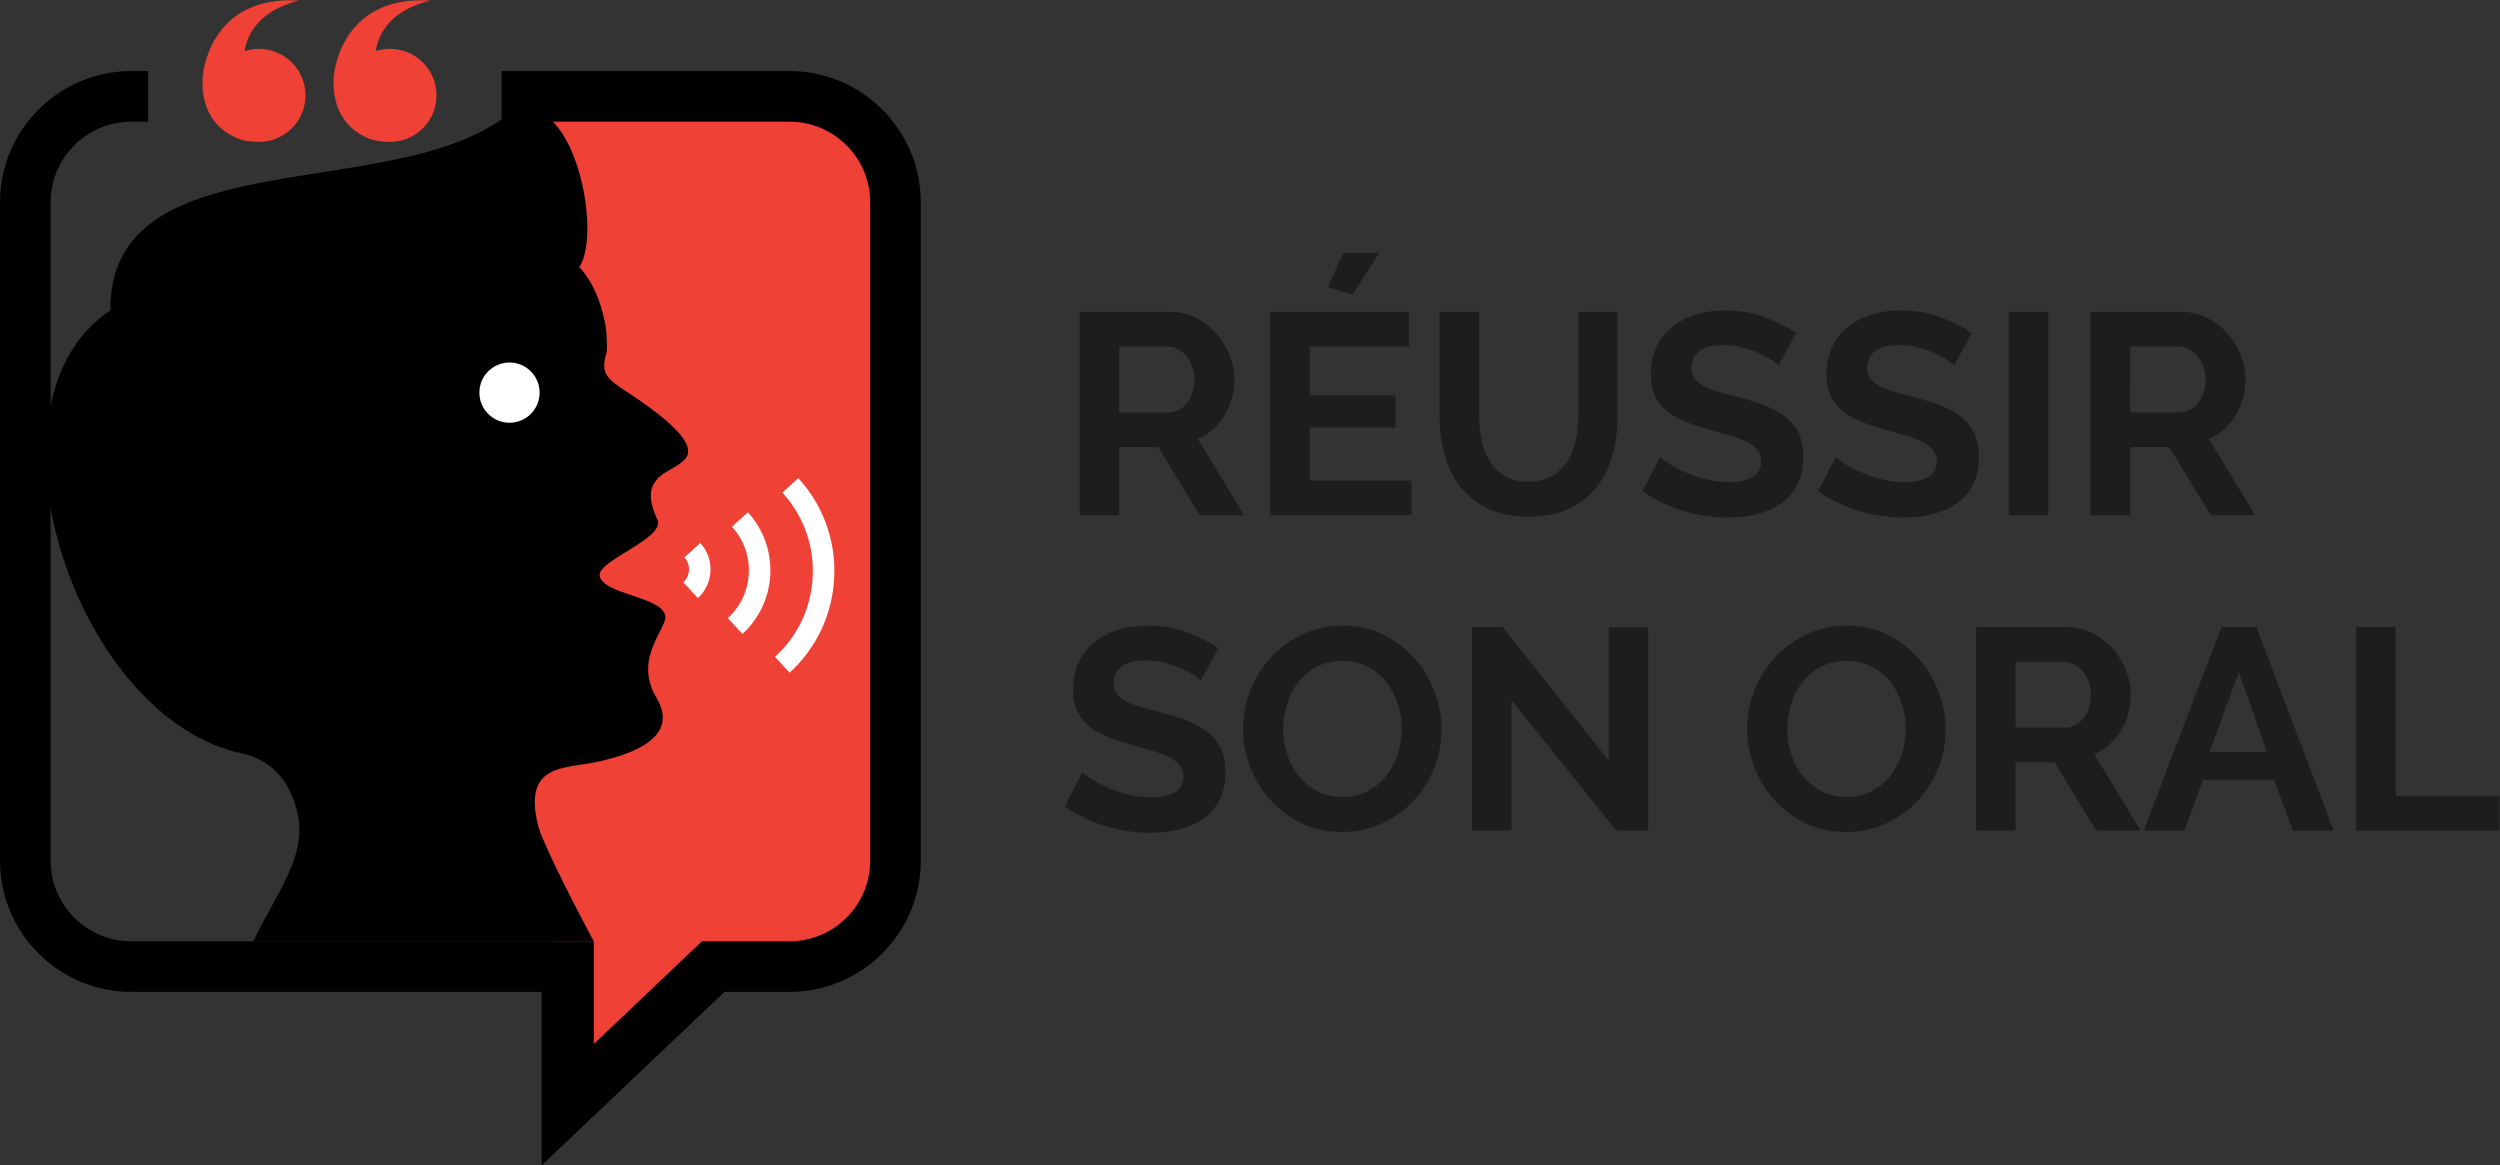
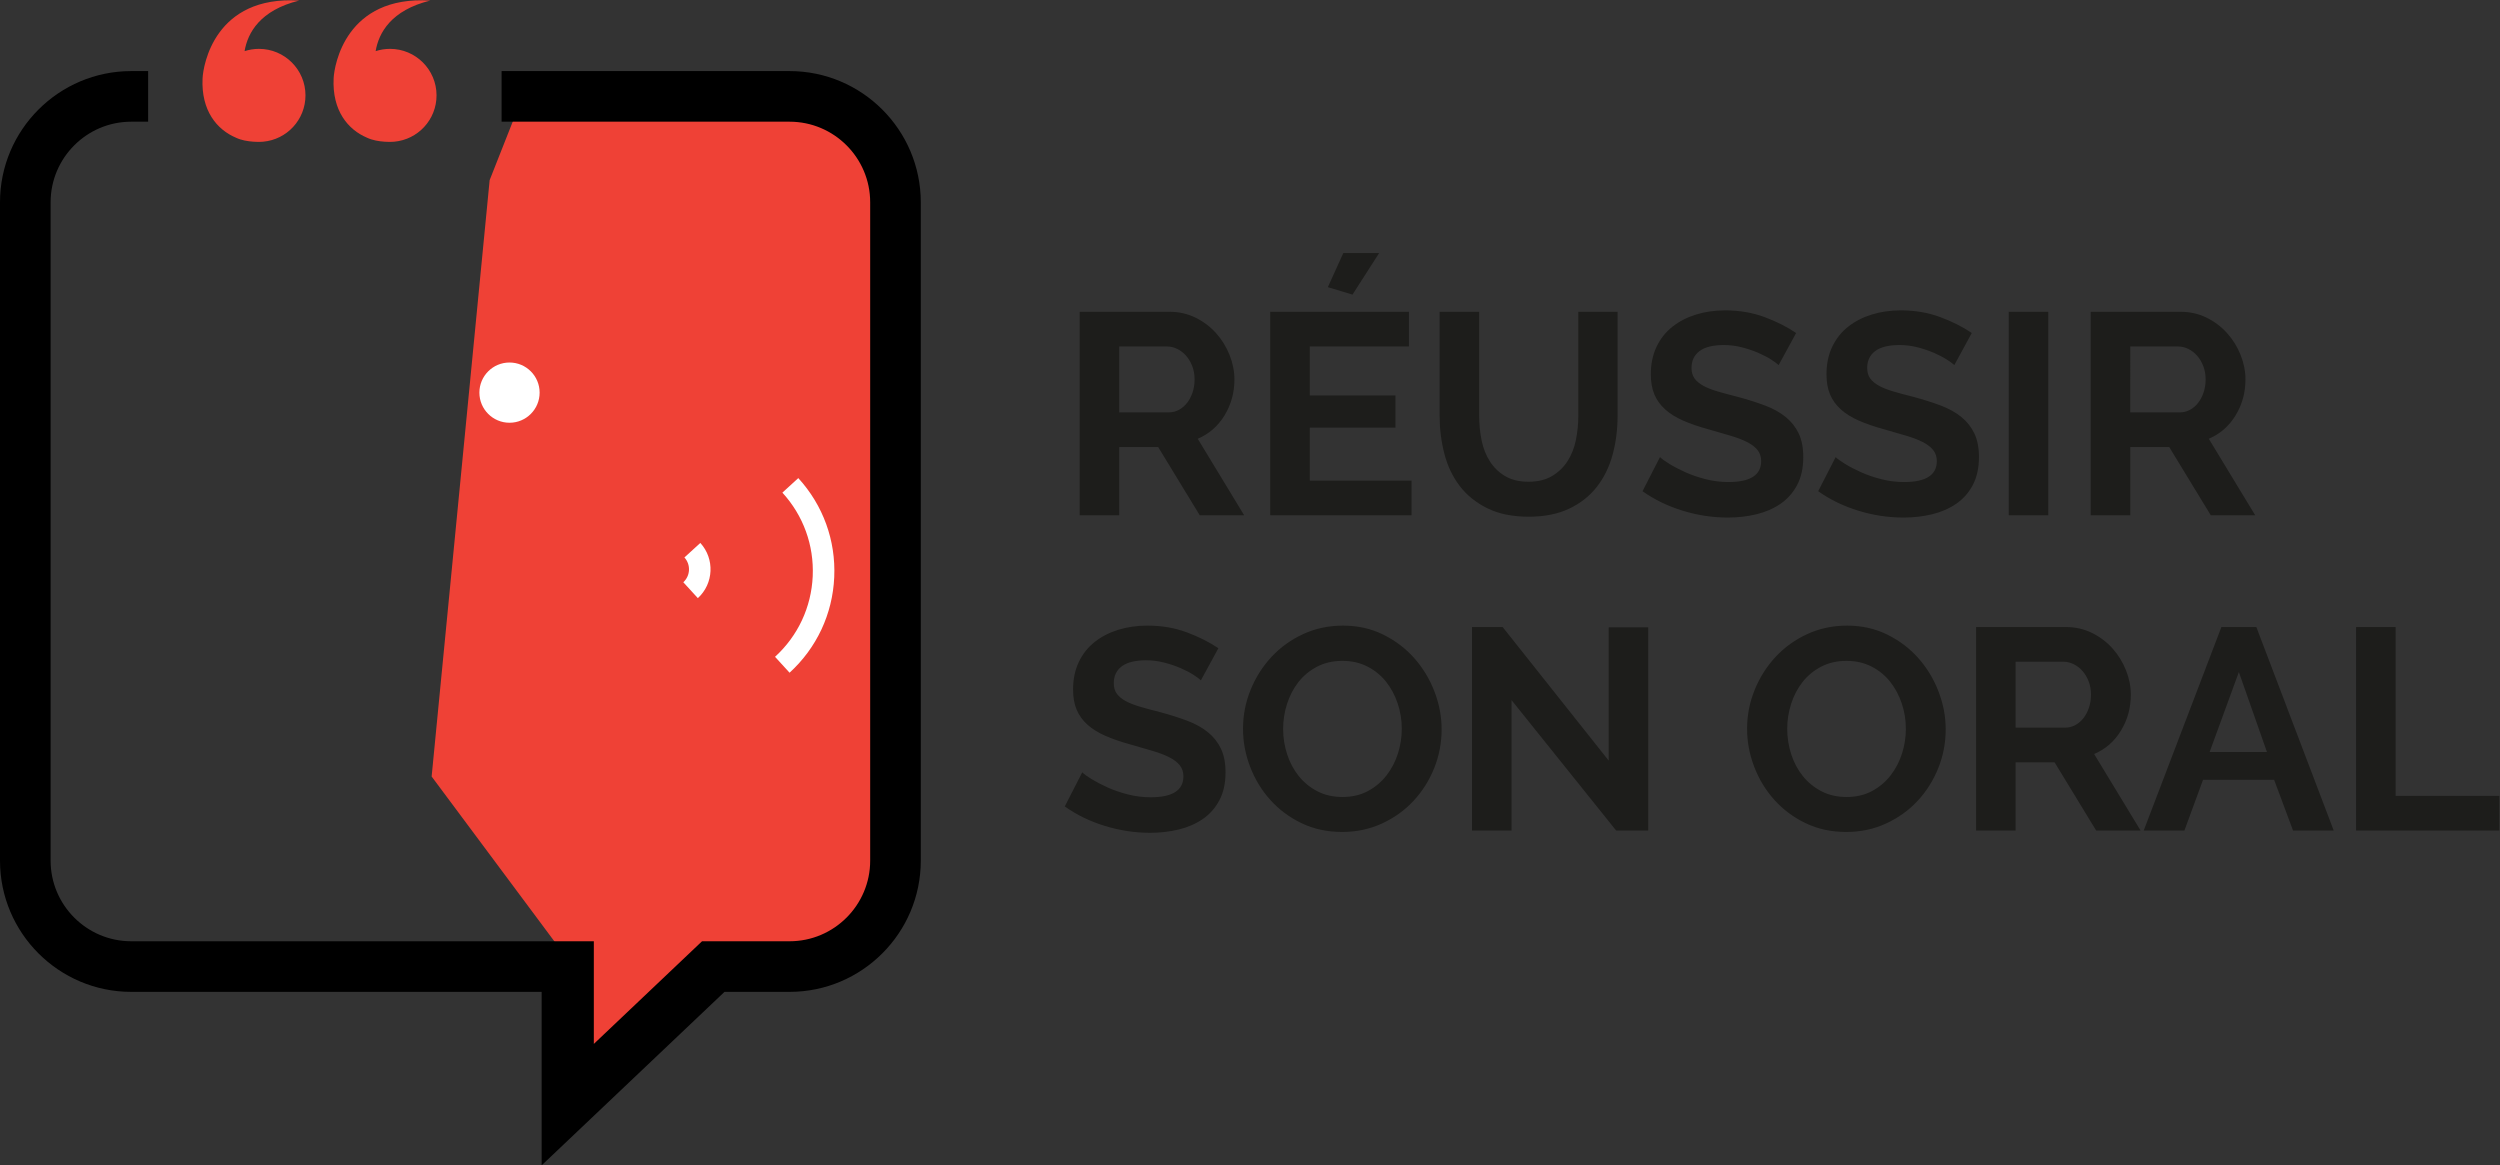
<svg xmlns="http://www.w3.org/2000/svg" viewBox="0 0 2096.36 977.18" height="977.18" width="2096.36" xml:space="preserve" id="svg2" version="1.1">
  <rect x="0" y="0" width="2096.36" height="977.18" fill="#333333" stroke="none" />
  <defs id="defs6">
    <clipPath id="clipPath22" clipPathUnits="userSpaceOnUse">
      <path id="path20" d="M 0,732.885 H 1572.271 V 0 H 0 Z" />
    </clipPath>
    <clipPath id="clipPath62" clipPathUnits="userSpaceOnUse">
      <path id="path60" d="m 669.81,209.179 h 902.461 V 573.88 H 669.81 Z" />
    </clipPath>
  </defs>
  <g transform="matrix(1.333,0,0,-1.333,0,977.18)" id="g10">
    <g transform="translate(332.422,681.569)" id="g12">
      <path id="path14" style="fill:#ef4136;fill-opacity:1;fill-rule:nonzero;stroke:none" d="m 0,0 182.587,-9.153 37.898,-28.597 7.219,-48.74 v -408.076 l -15.335,-37.847 -39.602,-21.391 h -58.172 l -83.849,-74.046 -11.008,82.585 -80.628,108.29 36.494,375.166 z" />
    </g>
    <g id="g16">
      <g clip-path="url(#clipPath22)" id="g18">
        <g transform="translate(274.611,673.066)" id="g24">
          <path id="path26" style="fill:#ef4136;fill-opacity:1;fill-rule:nonzero;stroke:none" d="m 0,0 c 0,16.162 -13.101,29.264 -29.261,29.264 -3.16,0 -6.2,-0.508 -9.052,-1.436 1.964,11.547 9.725,25.738 34.334,31.814 -53.165,3.31 -60.354,-40.683 -60.755,-48.901 -0.99,-20.314 9.039,-32.317 21,-37.36 6.838,-3.279 16.638,-2.592 17.07,-2.521 C -11.722,-27.825 0,-15.283 0,0" />
        </g>
        <g transform="translate(192.167,673.066)" id="g28">
          <path id="path30" style="fill:#ef4136;fill-opacity:1;fill-rule:nonzero;stroke:none" d="m 0,0 c 0,16.162 -13.101,29.264 -29.261,29.264 -3.16,0 -6.2,-0.508 -9.052,-1.436 1.963,11.547 9.725,25.738 34.334,31.814 -53.165,3.31 -60.355,-40.683 -60.756,-48.901 -0.989,-20.314 9.04,-32.317 21,-37.36 6.839,-3.279 16.639,-2.592 17.07,-2.521 C -11.722,-27.825 0,-15.283 0,0" />
        </g>
        <g transform="translate(496.693,688.352)" id="g32">
          <path id="path34" style="fill:#000000;fill-opacity:1;fill-rule:nonzero;stroke:none" d="M 0,0 H -181.156 V -31.837 H 0 c 27.959,0 50.705,-22.746 50.705,-50.704 v -414.151 c 0,-27.959 -22.746,-50.705 -50.705,-50.705 h -7.385 -47.684 l -33.558,-31.837 -34.51,-32.742 v 32.742 31.837 h -32.82 -258.195 c -27.958,0 -50.704,22.746 -50.704,50.705 v 414.151 c 0,27.958 22.746,50.704 50.704,50.704 h 10.646 V 0 h -10.646 c -45.513,0 -82.541,-37.027 -82.541,-82.541 v -414.151 c 0,-45.515 37.028,-82.542 82.541,-82.542 h 258.195 v -109.118 l 115.015,109.118 H 0 c 45.514,0 82.542,37.027 82.542,82.542 V -82.541 C 82.542,-37.027 45.514,0 0,0" />
        </g>
        <g transform="translate(148.227,259.999)" id="g36">
-           <path id="path38" style="fill:#000000;fill-opacity:1;fill-rule:nonzero;stroke:none" d="m 0,0 c 26.879,-4.553 35.015,-23.347 38.617,-37.146 7.036,-26.956 -11.628,-49.401 -27.534,-81.915 h 214.231 c -19.891,36.953 -33.241,65.606 -34.904,72.183 -10.118,40.029 16.444,36.169 37.336,40.747 28.323,6.208 50.267,17.955 36.984,40.256 -15.186,25.496 7.747,44.009 5.413,52.221 -3.237,11.383 -37.896,12.822 -41.075,24.008 -2.832,9.959 42.034,23.965 36.2,36.084 -1.693,3.518 -6.716,14.349 -2.359,22.03 4.924,8.68 12.891,8.548 19.778,15.841 11.933,12.634 -33.404,39.806 -41.375,45.495 -7.335,5.236 -11.85,8.968 -8.047,21.207 0.599,1.927 0.386,12.609 -0.74,18.1 -1.257,6.128 -4.661,23.489 -16.35,35.952 15.714,23.5 -6.157,123.64 -48.013,93.533 C 93.813,345.114 -79.667,384.818 -78.806,277.845 -164.637,220.646 -102.871,26.521 0,0" />
-         </g>
+           </g>
        <g transform="translate(438.993,356.794)" id="g40">
          <path id="path42" style="fill:#ffffff;fill-opacity:1;fill-rule:evenodd;stroke:none" d="m 0,0 -9.145,10.003 c 4.485,4.107 4.794,11.1 0.696,15.588 L 1.554,34.734 C 10.699,24.731 10.003,9.146 0,0" />
        </g>
        <g transform="translate(467.025,334.249)" id="g44">
-           <path id="path46" style="fill:#ffffff;fill-opacity:1;fill-rule:evenodd;stroke:none" d="M 0,0 -9.145,10.003 C -1.132,17.335 3.553,27.345 4.032,38.188 4.52,49.033 0.753,59.431 -6.576,67.435 L 3.427,76.578 C 23.601,54.526 22.064,20.168 0,0" />
-         </g>
+           </g>
        <g transform="translate(496.692,309.888)" id="g48">
          <path id="path50" style="fill:#ffffff;fill-opacity:1;fill-rule:evenodd;stroke:none" d="m 0,0 -9.145,10.003 c 14.414,13.174 22.825,31.176 23.707,50.683 0.865,19.5 -5.904,38.179 -19.078,52.593 l 10.003,9.145 C 21.101,105.341 29.135,83.195 28.098,60.079 27.064,36.954 17.083,15.613 0,0" />
        </g>
        <g transform="translate(339.459,486.079)" id="g52">
          <path id="path54" style="fill:#ffffff;fill-opacity:1;fill-rule:nonzero;stroke:none" d="m 0,0 c 0,-10.464 -8.482,-18.945 -18.946,-18.945 -10.463,0 -18.945,8.481 -18.945,18.945 0,10.463 8.482,18.945 18.945,18.945 C -8.482,18.945 0,10.463 0,0" />
        </g>
      </g>
    </g>
    <g id="g56">
      <g clip-path="url(#clipPath62)" id="g58">
        <g transform="translate(766.438,325.277)" id="g64">
          <path id="path66" style="fill:#1d1d1b;fill-opacity:1;fill-rule:nonzero;stroke:none" d="m 0,0 c -5.65,3.845 -12.259,7.18 -19.833,10.004 -7.567,2.826 -15.864,4.238 -24.874,4.238 -6.493,0 -12.564,-0.875 -18.21,-2.616 -5.651,-1.74 -10.608,-4.296 -14.871,-7.657 -4.272,-3.368 -7.606,-7.573 -10.008,-12.621 -2.403,-5.047 -3.606,-10.819 -3.606,-17.307 0,-4.929 0.752,-9.167 2.256,-12.711 1.502,-3.544 3.752,-6.67 6.758,-9.376 3.002,-2.702 6.76,-5.048 11.27,-7.025 4.505,-1.986 9.823,-3.822 15.955,-5.499 5.047,-1.443 9.614,-2.77 13.701,-3.969 4.081,-1.202 7.568,-2.525 10.455,-3.968 2.883,-1.44 5.105,-3.125 6.67,-5.047 1.56,-1.922 2.345,-4.265 2.345,-7.031 0,-8.77 -6.85,-13.156 -20.555,-13.156 -4.929,0 -9.733,0.597 -14.419,1.803 -4.69,1.198 -8.957,2.671 -12.801,4.414 -3.849,1.741 -7.183,3.487 -10.004,5.227 -2.826,1.741 -4.781,3.153 -5.861,4.238 L -96.63,-99.513 c 7.454,-5.29 15.864,-9.376 25.241,-12.258 9.376,-2.882 18.866,-4.33 28.485,-4.33 6.246,0 12.226,0.696 17.934,2.076 5.709,1.379 10.756,3.577 15.147,6.579 4.386,3.006 7.868,6.944 10.455,11.81 2.584,4.866 3.873,10.728 3.873,17.577 0,5.885 -0.961,10.841 -2.883,14.871 -1.922,4.024 -4.657,7.483 -8.201,10.367 -3.549,2.886 -7.873,5.29 -12.982,7.212 -5.109,1.921 -10.789,3.723 -17.035,5.408 -4.81,1.198 -9.043,2.346 -12.711,3.425 -3.668,1.08 -6.698,2.284 -9.105,3.605 -2.402,1.322 -4.234,2.856 -5.494,4.596 -1.266,1.74 -1.894,3.938 -1.894,6.584 0,4.561 1.679,8.11 5.048,10.637 3.363,2.52 8.472,3.782 15.322,3.782 3.844,0 7.63,-0.482 11.36,-1.443 3.72,-0.961 7.178,-2.134 10.365,-3.514 3.184,-1.385 5.885,-2.792 8.111,-4.235 2.222,-1.446 3.754,-2.588 4.595,-3.424 z m 102.938,-110.239 c 7.687,3.544 14.299,8.292 19.827,14.243 5.528,5.949 9.857,12.801 12.982,20.55 3.126,7.754 4.687,15.892 4.687,24.426 0,8.054 -1.504,15.985 -4.506,23.8 -3.007,7.812 -7.212,14.782 -12.619,20.912 -5.41,6.127 -11.932,11.084 -19.562,14.871 -7.631,3.788 -16.075,5.679 -25.327,5.679 -9.015,0 -17.368,-1.773 -25.06,-5.317 -7.693,-3.55 -14.333,-8.324 -19.918,-14.333 -5.588,-6.014 -9.981,-12.92 -13.163,-20.732 -3.187,-7.816 -4.776,-15.984 -4.776,-24.517 0,-8.174 1.498,-16.164 4.505,-23.977 3.002,-7.814 7.24,-14.756 12.711,-20.821 5.467,-6.069 12.016,-10.941 19.651,-14.605 7.63,-3.667 16.131,-5.499 25.507,-5.499 9.016,0 17.369,1.776 25.061,5.32 m -59.763,75.176 c 1.622,5.108 3.996,9.669 7.121,13.7 3.125,4.023 7.031,7.272 11.717,9.737 4.686,2.459 10.032,3.696 16.046,3.696 5.77,0 10.964,-1.174 15.593,-3.514 4.624,-2.347 8.534,-5.499 11.717,-9.468 3.182,-3.968 5.651,-8.533 7.392,-13.699 1.741,-5.171 2.616,-10.519 2.616,-16.046 0,-5.29 -0.813,-10.489 -2.435,-15.595 -1.622,-5.107 -4.029,-9.709 -7.212,-13.79 -3.187,-4.087 -7.093,-7.363 -11.716,-9.827 -4.629,-2.466 -9.948,-3.693 -15.955,-3.693 -5.89,0 -11.151,1.2 -15.775,3.601 -4.629,2.407 -8.534,5.59 -11.717,9.558 -3.187,3.966 -5.623,8.534 -7.302,13.701 -1.684,5.165 -2.526,10.516 -2.526,16.045 0,5.284 0.814,10.483 2.436,15.594 m 207.046,-79.59 h 20.194 V 13.158 h -24.88 V -70.671 L 178.832,13.34 h -19.29 v -127.993 h 24.879 v 82.024 z m 169.818,4.414 c 7.691,3.544 14.299,8.292 19.832,14.243 5.527,5.949 9.851,12.801 12.977,20.55 3.125,7.754 4.69,15.892 4.69,24.426 0,8.054 -1.503,15.985 -4.51,23.8 -3.001,7.812 -7.211,14.782 -12.615,20.912 -5.409,6.127 -11.931,11.084 -19.561,14.871 -7.635,3.788 -16.079,5.679 -25.331,5.679 -9.015,0 -17.369,-1.773 -25.056,-5.317 -7.697,-3.55 -14.333,-8.324 -19.923,-14.333 -5.589,-6.014 -9.975,-12.92 -13.158,-20.732 -3.187,-7.816 -4.78,-15.984 -4.78,-24.517 0,-8.174 1.503,-16.164 4.509,-23.977 3.002,-7.814 7.237,-14.756 12.706,-20.821 5.471,-6.069 12.017,-10.941 19.652,-14.605 7.631,-3.667 16.136,-5.499 25.512,-5.499 9.01,0 17.363,1.776 25.056,5.32 m -59.764,75.176 c 1.622,5.108 3.996,9.669 7.122,13.7 3.125,4.023 7.031,7.272 11.721,9.737 4.686,2.459 10.033,3.696 16.041,3.696 5.77,0 10.97,-1.174 15.598,-3.514 4.624,-2.347 8.53,-5.499 11.718,-9.468 3.181,-3.968 5.646,-8.533 7.391,-13.699 1.741,-5.171 2.613,-10.519 2.613,-16.046 0,-5.29 -0.81,-10.489 -2.437,-15.595 -1.622,-5.107 -4.024,-9.709 -7.207,-13.79 -3.187,-4.087 -7.092,-7.363 -11.721,-9.827 -4.629,-2.466 -9.947,-3.693 -15.955,-3.693 -5.889,0 -11.146,1.2 -15.774,3.601 -4.624,2.407 -8.533,5.59 -11.717,9.558 -3.187,3.966 -5.618,8.534 -7.302,13.701 -1.684,5.165 -2.521,10.516 -2.521,16.045 0,5.284 0.808,10.483 2.43,15.594 m 141.247,-79.59 v 42.902 h 24.518 l 26.14,-42.902 h 27.943 l -29.204,48.132 c 7.093,3 12.711,7.9 16.859,14.694 4.143,6.787 6.218,14.327 6.218,22.624 0,5.166 -1.023,10.305 -3.064,15.412 -2.045,5.104 -4.866,9.672 -8.472,13.7 -3.606,4.026 -7.906,7.271 -12.892,9.735 -4.99,2.462 -10.427,3.696 -16.317,3.696 h -56.604 v -127.993 z m 0,106.18 h 30.107 c 2.165,0 4.296,-0.512 6.403,-1.531 2.098,-1.022 3.963,-2.465 5.585,-4.329 1.622,-1.864 2.916,-4.053 3.877,-6.579 0.961,-2.526 1.442,-5.289 1.442,-8.291 0,-2.888 -0.424,-5.59 -1.261,-8.115 -0.842,-2.523 -1.984,-4.714 -3.425,-6.579 -1.441,-1.866 -3.154,-3.334 -5.138,-4.416 -1.984,-1.083 -4.119,-1.622 -6.398,-1.622 h -31.192 z m 80.589,-106.18 h 25.598 l 11.717,31.904 h 44.711 l 11.898,-31.904 h 25.597 L 652.958,13.34 h -21.992 z m 41.463,49.391 18.386,50.301 17.668,-50.301 z m 182.257,-49.391 v 21.809 H 740.574 V 13.34 h -24.88 v -127.993 z" />
        </g>
        <g transform="translate(704.062,408.926)" id="g68">
          <path id="path70" style="fill:#1d1d1b;fill-opacity:1;fill-rule:nonzero;stroke:none" d="M 0,0 V 42.904 H 24.519 L 50.658,0 H 78.601 L 49.397,48.133 c 7.088,3.006 12.706,7.901 16.854,14.694 4.148,6.788 6.223,14.333 6.223,22.624 0,5.166 -1.023,10.304 -3.069,15.413 -2.045,5.111 -4.866,9.676 -8.472,13.7 -3.606,4.03 -7.901,7.274 -12.887,9.739 -4.99,2.459 -10.432,3.696 -16.317,3.696 H -24.879 L -24.879,0 Z m 0,106.184 h 30.107 c 2.165,0 4.296,-0.515 6.398,-1.533 2.103,-1.023 3.968,-2.463 5.59,-4.324 1.622,-1.865 2.911,-4.057 3.877,-6.584 0.961,-2.521 1.442,-5.29 1.442,-8.292 0,-2.883 -0.424,-5.589 -1.261,-8.11 -0.841,-2.527 -1.984,-4.719 -3.425,-6.584 -1.446,-1.861 -3.159,-3.335 -5.143,-4.414 -1.979,-1.08 -4.114,-1.622 -6.398,-1.622 H 0 Z m 163.509,58.772 h -22.533 l -9.734,-21.454 15.504,-4.686 z M 119.882,21.816 v 33.347 h 53.903 v 20.194 h -53.903 v 30.827 h 62.375 v 21.815 H 95.003 V 0 h 88.876 v 21.816 z m 122.951,2.792 c -3.967,2.346 -7.183,5.438 -9.646,9.288 -2.465,3.842 -4.206,8.256 -5.229,13.248 -1.023,4.984 -1.532,10.184 -1.532,15.592 v 65.263 H 201.547 V 62.736 c 0,-8.291 0.994,-16.288 2.978,-23.975 1.979,-7.693 5.194,-14.451 9.642,-20.283 4.443,-5.829 10.247,-10.519 17.397,-14.063 7.15,-3.544 15.836,-5.312 26.049,-5.312 9.857,0 18.329,1.677 25.422,5.045 7.088,3.364 12.887,7.931 17.398,13.702 4.505,5.764 7.81,12.496 9.912,20.188 2.103,7.692 3.155,15.927 3.155,24.698 v 65.263 H 288.801 V 62.736 c 0,-5.29 -0.509,-10.426 -1.532,-15.413 -1.023,-4.989 -2.764,-9.404 -5.228,-13.248 -2.464,-3.847 -5.708,-6.972 -9.733,-9.376 -4.029,-2.407 -8.986,-3.605 -14.875,-3.605 -5.766,0 -10.637,1.17 -14.6,3.514 m 182.98,90.047 c -5.651,3.849 -12.258,7.183 -19.832,10.009 -7.568,2.82 -15.864,4.233 -24.875,4.233 -6.493,0 -12.563,-0.87 -18.21,-2.611 -5.651,-1.746 -10.607,-4.301 -14.875,-7.664 -4.267,-3.363 -7.602,-7.573 -10.004,-12.62 -2.402,-5.047 -3.606,-10.813 -3.606,-17.307 0,-4.926 0.752,-9.166 2.255,-12.706 1.503,-3.549 3.753,-6.674 6.76,-9.376 3.002,-2.706 6.761,-5.047 11.269,-7.03 4.505,-1.983 9.824,-3.814 15.955,-5.5 5.048,-1.44 9.61,-2.764 13.701,-3.967 4.082,-1.204 7.568,-2.521 10.457,-3.963 2.882,-1.445 5.103,-3.13 6.67,-5.05 1.559,-1.923 2.344,-4.269 2.344,-7.028 0,-8.776 -6.855,-13.163 -20.555,-13.163 -4.929,0 -9.734,0.6 -14.419,1.804 -4.691,1.198 -8.958,2.673 -12.802,4.414 -3.848,1.741 -7.183,3.487 -10.004,5.228 -2.825,1.742 -4.78,3.16 -5.859,4.239 L 329.185,15.144 c 7.448,-5.29 15.863,-9.373 25.239,-12.26 9.372,-2.884 18.867,-4.323 28.486,-4.323 6.246,0 12.225,0.688 17.934,2.073 5.708,1.38 10.757,3.572 15.146,6.578 4.386,3.002 7.868,6.94 10.456,11.809 2.583,4.865 3.872,10.725 3.872,17.576 0,5.888 -0.961,10.845 -2.881,14.875 -1.923,4.024 -4.659,7.478 -8.203,10.366 -3.547,2.883 -7.873,5.284 -12.982,7.206 -5.108,1.922 -10.789,3.727 -17.035,5.409 -4.809,1.203 -9.043,2.346 -12.711,3.425 -3.667,1.085 -6.702,2.284 -9.105,3.606 -2.402,1.323 -4.233,2.854 -5.494,4.6 -1.265,1.741 -1.893,3.936 -1.893,6.579 0,4.566 1.679,8.111 5.048,10.637 3.362,2.521 8.471,3.787 15.322,3.787 3.844,0 7.63,-0.484 11.355,-1.441 3.724,-0.966 7.183,-2.137 10.37,-3.516 3.183,-1.385 5.885,-2.797 8.111,-4.237 2.221,-1.443 3.753,-2.589 4.595,-3.427 z m 110.507,0 c -5.647,3.849 -12.258,7.183 -19.828,10.009 -7.573,2.82 -15.865,4.233 -24.879,4.233 -6.488,0 -12.559,-0.87 -18.21,-2.611 -5.647,-1.746 -10.608,-4.301 -14.871,-7.664 -4.267,-3.363 -7.601,-7.573 -10.004,-12.62 -2.407,-5.047 -3.606,-10.813 -3.606,-17.307 0,-4.926 0.747,-9.166 2.251,-12.706 1.503,-3.549 3.758,-6.674 6.765,-9.376 3.001,-2.706 6.759,-5.047 11.264,-7.03 4.505,-1.983 9.823,-3.814 15.955,-5.5 5.047,-1.44 9.614,-2.764 13.7,-3.967 4.087,-1.204 7.574,-2.521 10.456,-3.963 2.883,-1.445 5.109,-3.13 6.67,-5.05 1.56,-1.923 2.345,-4.269 2.345,-7.028 0,-8.776 -6.85,-13.163 -20.551,-13.163 -4.933,0 -9.737,0.6 -14.423,1.804 -4.686,1.198 -8.953,2.673 -12.801,4.414 -3.848,1.741 -7.183,3.487 -10.004,5.228 -2.826,1.742 -4.777,3.16 -5.861,4.239 L 439.694,15.144 c 7.45,-5.29 15.866,-9.373 25.237,-12.26 9.377,-2.884 18.866,-4.323 28.485,-4.323 6.246,0 12.226,0.688 17.939,2.073 5.705,1.38 10.751,3.572 15.142,6.578 4.385,3.002 7.868,6.94 10.456,11.809 2.583,4.865 3.877,10.725 3.877,17.576 0,5.888 -0.966,10.845 -2.888,14.875 -1.921,4.024 -4.657,7.478 -8.201,10.366 -3.544,2.883 -7.873,5.284 -12.977,7.206 -5.114,1.922 -10.788,3.727 -17.04,5.409 -4.805,1.203 -9.043,2.346 -12.705,3.425 -3.668,1.085 -6.704,2.284 -9.106,3.606 -2.407,1.323 -4.239,2.854 -5.499,4.6 -1.261,1.741 -1.893,3.936 -1.893,6.579 0,4.566 1.683,8.111 5.046,10.637 3.364,2.521 8.473,3.787 15.323,3.787 3.848,0 7.631,-0.484 11.36,-1.441 3.726,-0.966 7.178,-2.137 10.365,-3.516 3.183,-1.385 5.885,-2.797 8.111,-4.237 2.222,-1.443 3.758,-2.589 4.6,-3.427 z m 48.132,13.344 H 559.573 V 0 h 24.879 z M 636.014,0 v 42.904 h 24.517 L 686.672,0 h 27.942 l -29.203,48.133 c 7.088,3.006 12.706,7.901 16.854,14.694 4.143,6.788 6.218,14.333 6.218,22.624 0,5.166 -1.023,10.304 -3.064,15.413 -2.045,5.111 -4.867,9.676 -8.472,13.7 -3.606,4.03 -7.906,7.274 -12.892,9.739 -4.986,2.459 -10.427,3.696 -16.312,3.696 H 611.134 V 0 Z m 0,106.184 h 30.107 c 2.16,0 4.296,-0.515 6.398,-1.533 2.103,-1.023 3.967,-2.463 5.59,-4.324 1.622,-1.865 2.912,-4.057 3.872,-6.584 0.961,-2.521 1.446,-5.29 1.446,-8.292 0,-2.883 -0.423,-5.589 -1.265,-8.11 -0.842,-2.527 -1.984,-4.719 -3.426,-6.584 -1.44,-1.861 -3.153,-3.335 -5.137,-4.414 -1.984,-1.08 -4.115,-1.622 -6.398,-1.622 h -31.187 z" />
        </g>
      </g>
    </g>
  </g>
</svg>